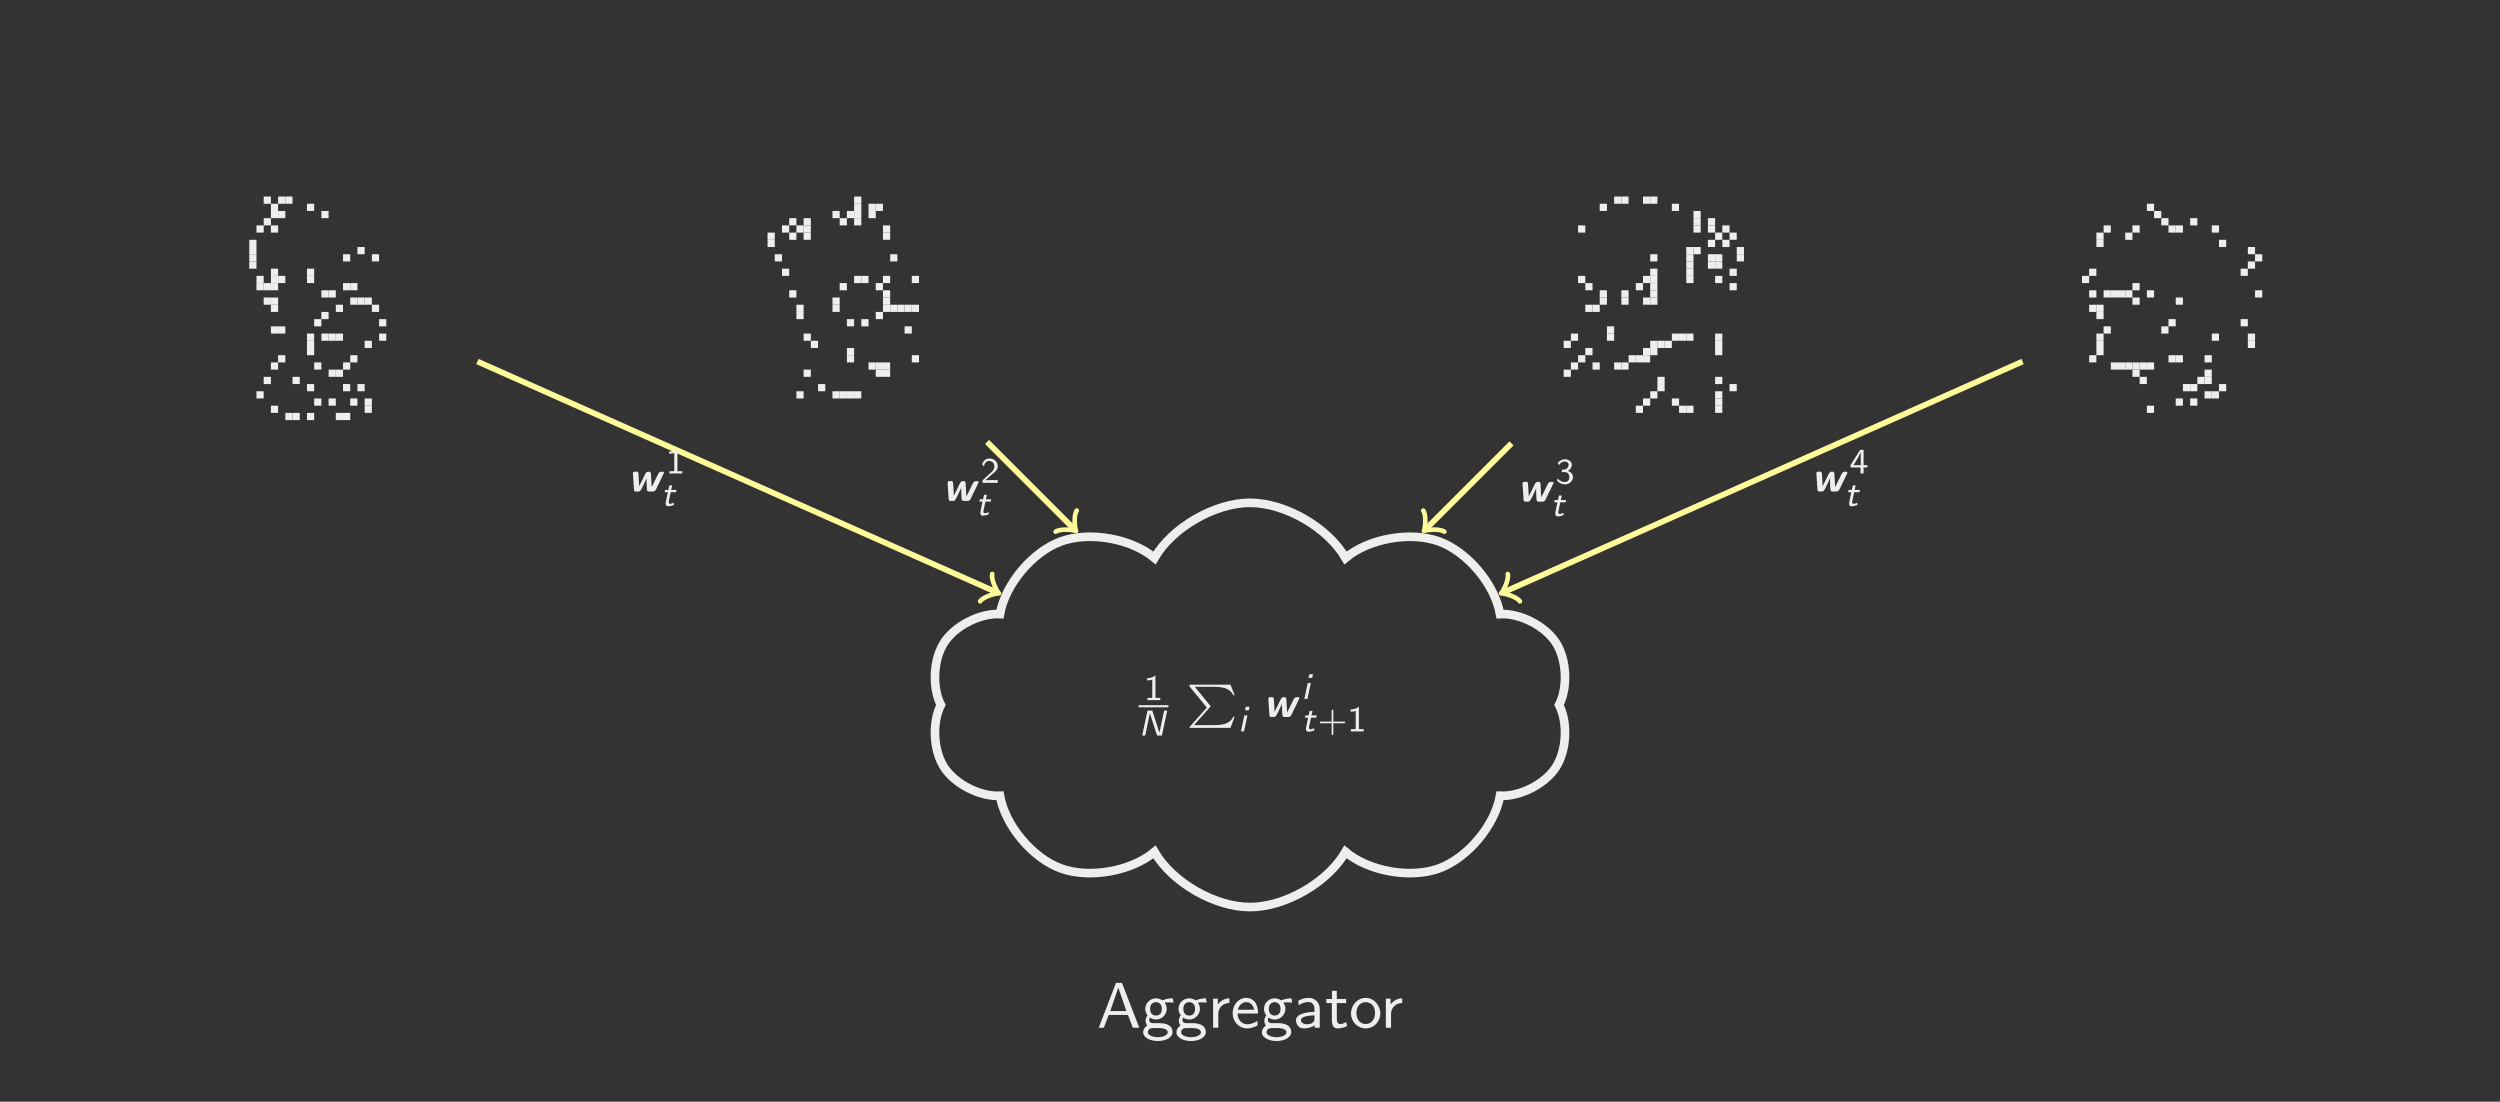
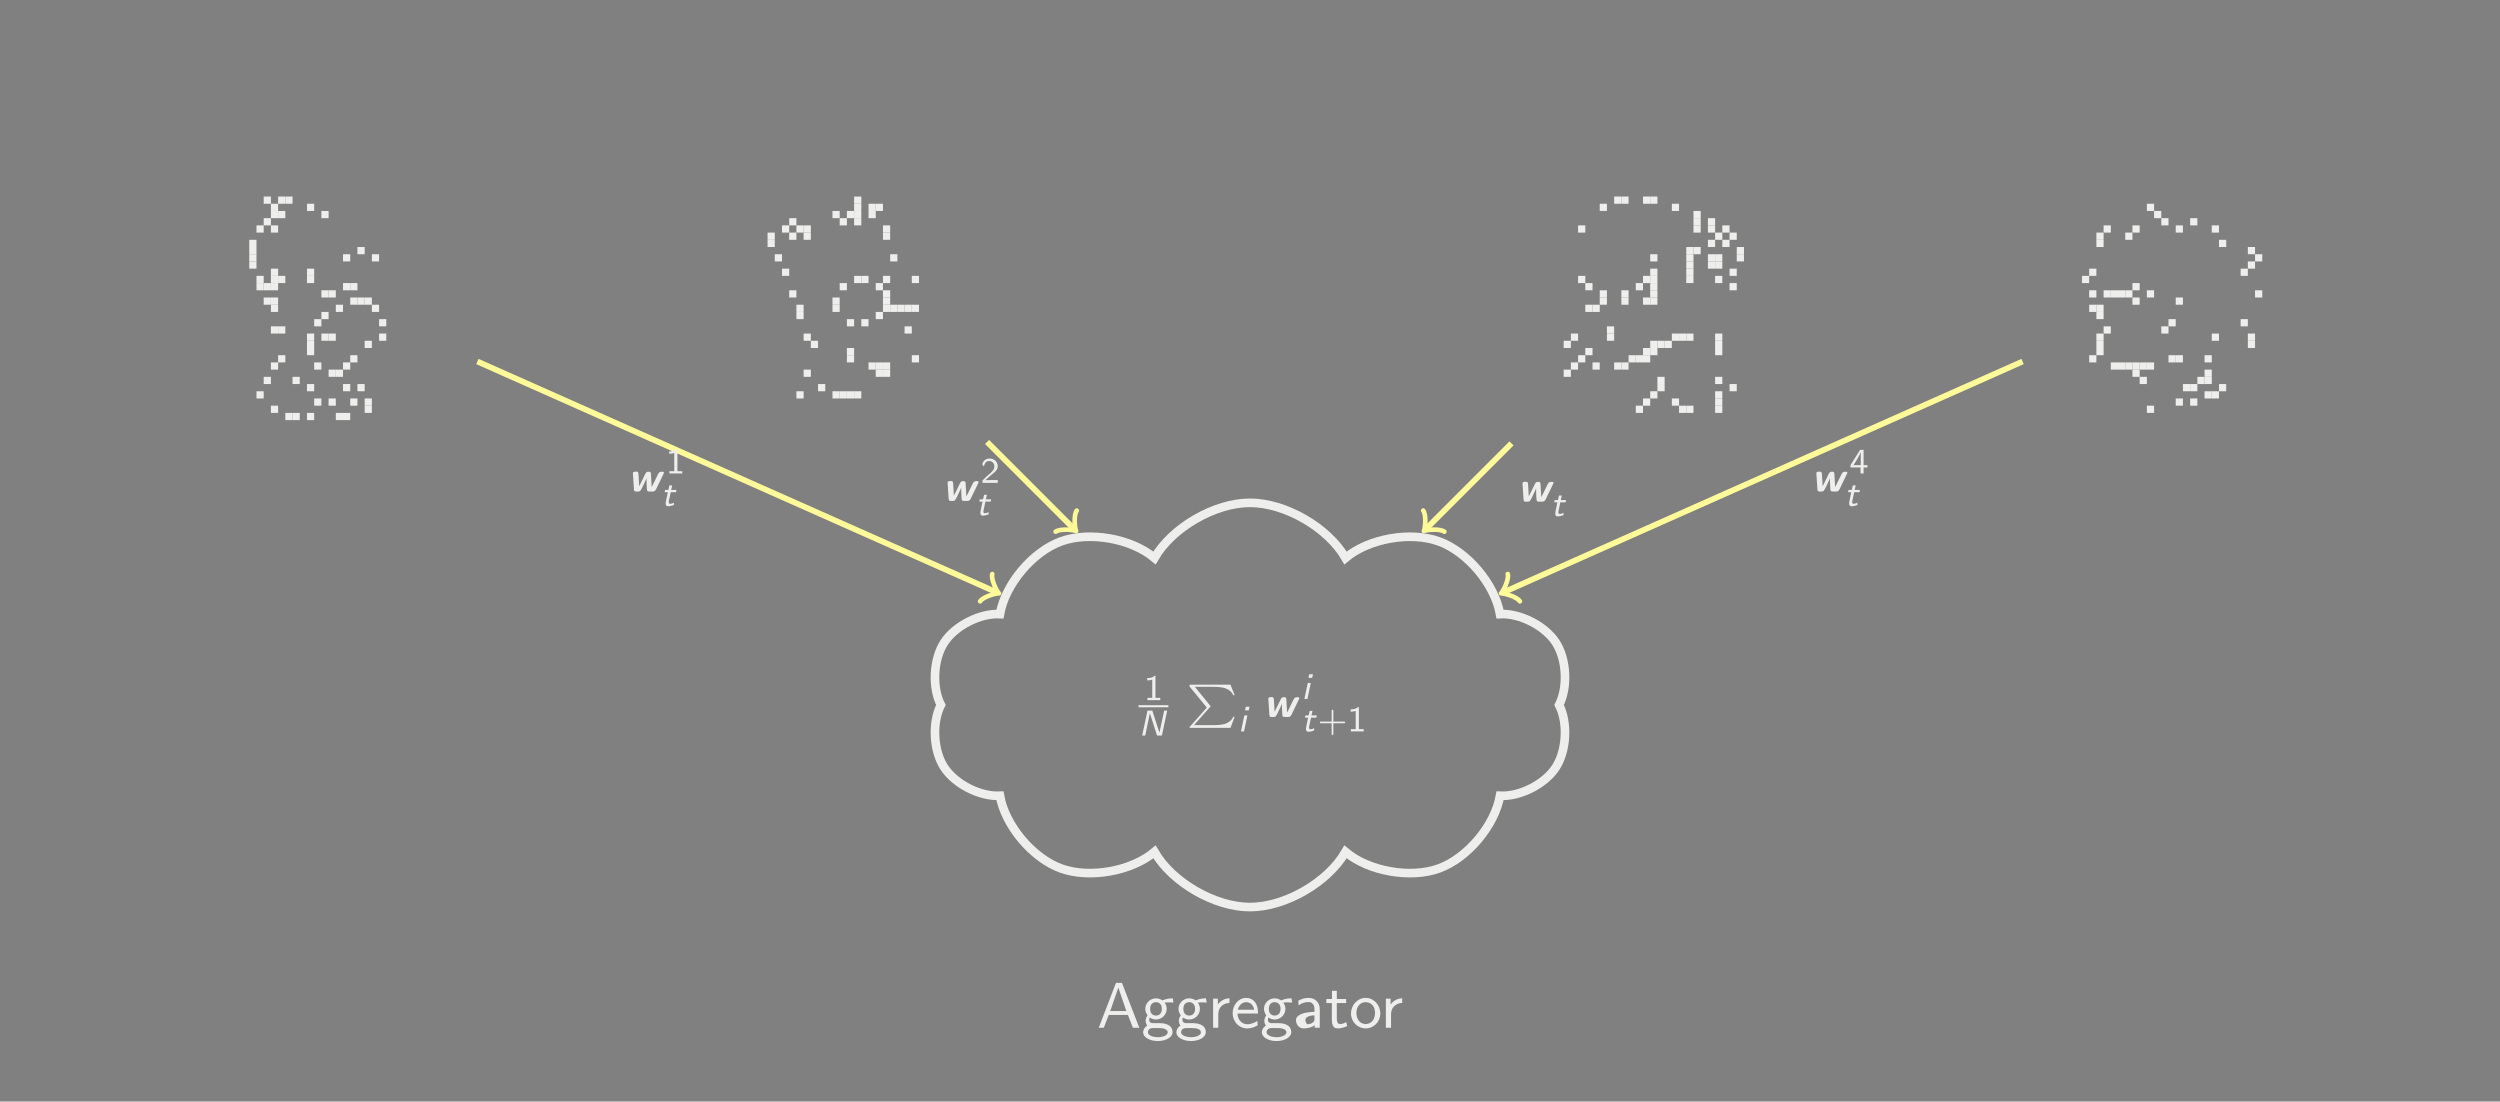
<svg xmlns="http://www.w3.org/2000/svg" xmlns:xlink="http://www.w3.org/1999/xlink" width="346.645pt" height="152.733pt" viewBox="0 0 346.645 152.733" version="1.1">
  <rect x="0" y="0" width="346.645" height="152.733" fill="#808080" stroke="none" />
  <defs>
    <g>
      <symbol overflow="visible" id="glyph1-0">
        <path style="stroke:none;" d="" />
      </symbol>
      <symbol overflow="visible" id="glyph1-1">
        <path style="stroke:none;" d="M 1.594 -3.375 L 1.484 -3.375 C 1.172 -3.078 0.75 -3.062 0.453 -3.047 L 0.453 -2.734 C 0.656 -2.734 0.906 -2.75 1.156 -2.844 L 1.156 -0.312 L 0.484 -0.312 L 0.484 0 L 2.266 0 L 2.266 -0.312 L 1.594 -0.312 Z M 1.594 -3.375 " />
      </symbol>
      <symbol overflow="visible" id="glyph1-2">
        <path style="stroke:none;" d="M 2.172 -1.125 L 3.641 -1.125 C 3.703 -1.125 3.812 -1.125 3.812 -1.25 C 3.812 -1.359 3.703 -1.359 3.641 -1.359 L 2.172 -1.359 L 2.172 -2.828 C 2.172 -2.906 2.172 -3.016 2.062 -3.016 C 1.938 -3.016 1.938 -2.906 1.938 -2.828 L 1.938 -1.359 L 0.469 -1.359 C 0.406 -1.359 0.297 -1.359 0.297 -1.25 C 0.297 -1.125 0.406 -1.125 0.469 -1.125 L 1.938 -1.125 L 1.938 0.344 C 1.938 0.406 1.938 0.516 2.062 0.516 C 2.172 0.516 2.172 0.406 2.172 0.344 Z M 2.172 -1.125 " />
      </symbol>
      <symbol overflow="visible" id="glyph1-3">
        <path style="stroke:none;" d="M 1.406 -0.391 C 1.344 -0.391 1.297 -0.375 1.234 -0.375 L 0.656 -0.375 L 1.438 -1.062 C 1.531 -1.141 1.766 -1.328 1.859 -1.406 C 2.078 -1.609 2.375 -1.859 2.375 -2.297 C 2.375 -2.859 1.953 -3.375 1.25 -3.375 C 0.719 -3.375 0.391 -3.094 0.219 -2.578 L 0.453 -2.281 C 0.562 -2.703 0.75 -3.031 1.172 -3.031 C 1.594 -3.031 1.906 -2.734 1.906 -2.281 C 1.906 -1.875 1.672 -1.641 1.375 -1.359 C 1.266 -1.25 1 -1.031 0.891 -0.938 C 0.75 -0.797 0.406 -0.469 0.266 -0.344 L 0.266 0 L 2.375 0 L 2.375 -0.391 Z M 1.406 -0.391 " />
      </symbol>
      <symbol overflow="visible" id="glyph1-4">
        <path style="stroke:none;" d="M 1.969 -0.828 L 2.5 -0.828 L 2.5 -1.156 L 1.969 -1.156 L 1.969 -3.266 L 1.484 -3.266 L 0.156 -1.156 L 0.156 -0.828 L 1.547 -0.828 L 1.547 0 L 1.969 0 Z M 0.578 -1.156 C 0.719 -1.391 1.578 -2.719 1.578 -3.031 L 1.578 -1.156 Z M 0.578 -1.156 " />
      </symbol>
      <symbol overflow="visible" id="glyph1-5">
-         <path style="stroke:none;" d="M 0.5 -2.562 C 0.703 -2.953 1.062 -3.062 1.297 -3.062 C 1.594 -3.062 1.812 -2.891 1.812 -2.609 C 1.812 -2.344 1.641 -2.031 1.25 -1.953 C 1.234 -1.953 1.219 -1.953 0.875 -1.922 L 0.875 -1.594 L 1.266 -1.594 C 1.75 -1.594 1.922 -1.219 1.922 -0.906 C 1.922 -0.516 1.688 -0.219 1.297 -0.219 C 0.938 -0.219 0.531 -0.391 0.281 -0.719 L 0.219 -0.391 C 0.516 -0.062 0.906 0.109 1.297 0.109 C 1.953 0.109 2.422 -0.391 2.422 -0.906 C 2.422 -1.312 2.094 -1.641 1.703 -1.766 C 2.078 -1.953 2.266 -2.281 2.266 -2.609 C 2.266 -3.031 1.844 -3.375 1.312 -3.375 C 0.875 -3.375 0.5 -3.141 0.297 -2.844 Z M 0.5 -2.562 " />
-       </symbol>
+         </symbol>
      <symbol overflow="visible" id="glyph2-0">
        <path style="stroke:none;" d="" />
      </symbol>
      <symbol overflow="visible" id="glyph2-1">
        <path style="stroke:none;" d="M 3.969 -3.453 L 3.547 -3.453 L 2.891 -0.391 L 1.906 -3.453 L 1.234 -3.453 L 0.5 0 L 0.922 0 L 1.562 -3.062 L 1.578 -3.062 L 2.562 0 L 3.234 0 Z M 3.969 -3.453 " />
      </symbol>
      <symbol overflow="visible" id="glyph2-2">
        <path style="stroke:none;" d="M 1.609 -3.422 L 1.094 -3.422 L 0.984 -2.922 L 1.5 -2.922 Z M 0.422 0 L 0.844 0 L 1.312 -2.219 L 0.891 -2.219 Z M 0.422 0 " />
      </symbol>
      <symbol overflow="visible" id="glyph2-3">
        <path style="stroke:none;" d="M 1.344 -1.906 L 2.078 -1.906 L 2.141 -2.219 L 1.406 -2.219 L 1.547 -2.844 L 1.156 -2.844 L 1.016 -2.219 L 0.562 -2.219 L 0.5 -1.906 L 0.938 -1.906 L 0.688 -0.688 C 0.672 -0.609 0.641 -0.469 0.641 -0.359 C 0.641 -0.109 0.719 0.047 0.969 0.047 C 1.188 0.047 1.453 0 1.797 -0.141 L 1.766 -0.453 C 1.625 -0.359 1.453 -0.297 1.266 -0.297 C 1.156 -0.297 1.062 -0.344 1.062 -0.531 C 1.062 -0.594 1.078 -0.656 1.078 -0.672 Z M 1.344 -1.906 " />
      </symbol>
      <symbol overflow="visible" id="glyph3-0">
        <path style="stroke:none;" d="" />
      </symbol>
      <symbol overflow="visible" id="glyph3-1">
        <path style="stroke:none;" d="M 3.312 3.094 C 3.391 3.031 3.391 3.016 3.391 2.984 C 3.391 2.969 3.391 2.969 3.328 2.906 L 1.203 0.297 L 3.812 0.297 C 4.688 0.297 5.141 0.422 5.25 0.438 C 5.781 0.594 6.312 0.938 6.516 1.453 L 6.719 1.453 L 6.141 0 L 0.641 0 C 0.516 0 0.516 0 0.484 0.031 C 0.453 0.047 0.453 0.062 0.453 0.234 L 2.859 3.172 L 0.531 5.797 C 0.453 5.859 0.453 5.875 0.453 5.906 C 0.453 5.984 0.531 5.984 0.641 5.984 L 6.141 5.984 L 6.719 4.453 L 6.516 4.453 C 6.312 4.984 5.781 5.312 5.359 5.438 C 5.234 5.469 4.781 5.609 3.859 5.609 L 1.078 5.609 Z M 3.312 3.094 " />
      </symbol>
      <symbol overflow="visible" id="glyph4-0">
        <path style="stroke:none;" d="" />
      </symbol>
      <symbol overflow="visible" id="glyph4-1">
        <path style="stroke:none;" d="M 2.578 -1.906 C 2.578 -1.781 2.578 -1.641 2.578 -1.516 L 2.578 -1.375 C 2.578 -1.047 2.609 -0.719 2.625 -0.391 C 2.641 -0.156 2.656 0 2.938 0 L 3.469 0 C 3.859 0 3.984 -0.516 4.156 -0.859 C 4.406 -1.344 4.641 -1.844 4.875 -2.344 C 4.922 -2.422 4.984 -2.516 4.984 -2.625 C 4.984 -2.719 4.906 -2.75 4.812 -2.75 L 4.672 -2.75 C 4.375 -2.75 4.281 -2.609 4.172 -2.406 C 3.953 -1.953 3.734 -1.516 3.516 -1.062 C 3.469 -0.969 3.422 -0.875 3.375 -0.797 C 3.359 -0.734 3.344 -0.672 3.297 -0.625 C 3.297 -0.766 3.281 -0.891 3.266 -1.031 C 3.25 -1.406 3.219 -1.781 3.203 -2.141 C 3.188 -2.328 3.219 -2.609 3.094 -2.703 C 3.031 -2.75 2.953 -2.75 2.875 -2.75 L 2.797 -2.75 C 2.547 -2.75 2.469 -2.578 2.359 -2.359 C 2.109 -1.875 1.906 -1.391 1.641 -0.906 C 1.625 -0.859 1.578 -0.797 1.562 -0.734 C 1.531 -0.875 1.547 -1.078 1.531 -1.234 C 1.516 -1.656 1.484 -2.078 1.453 -2.484 C 1.438 -2.719 1.312 -2.766 1.141 -2.766 C 1.094 -2.766 1.047 -2.75 1 -2.75 L 0.938 -2.75 C 0.797 -2.75 0.688 -2.688 0.688 -2.531 C 0.688 -2.375 0.719 -2.219 0.719 -2.062 C 0.766 -1.5 0.797 -0.953 0.828 -0.391 C 0.844 -0.188 0.828 0 1.141 0 L 1.406 0 C 1.703 0 1.75 -0.109 2 -0.594 C 2.141 -0.875 2.281 -1.156 2.406 -1.453 L 2.531 -1.734 C 2.547 -1.797 2.578 -1.844 2.578 -1.906 Z M 2.578 -1.906 " />
      </symbol>
      <symbol overflow="visible" id="glyph5-0">
        <path style="stroke:none;" d="" />
      </symbol>
      <symbol overflow="visible" id="glyph5-1">
        <path style="stroke:none;" d="M 3.484 -6.219 L 2.656 -6.219 L 0.266 0 L 0.969 0 L 1.656 -1.781 L 4.312 -1.781 L 5 0 L 5.891 0 Z M 2.984 -5.562 L 4.094 -2.312 L 1.859 -2.312 Z M 2.984 -5.562 " />
      </symbol>
      <symbol overflow="visible" id="glyph5-2">
        <path style="stroke:none;" d="M 4.375 -4.078 C 4.203 -4.078 3.594 -4.078 2.938 -3.797 C 2.797 -3.891 2.469 -4.078 2.047 -4.078 C 1.219 -4.078 0.562 -3.406 0.562 -2.625 C 0.562 -2.391 0.625 -2.062 0.875 -1.719 C 0.703 -1.484 0.609 -1.219 0.609 -0.969 C 0.609 -0.719 0.703 -0.469 0.828 -0.297 C 0.375 0 0.266 0.391 0.266 0.641 C 0.266 1.297 1.141 1.844 2.297 1.844 C 3.453 1.844 4.344 1.297 4.344 0.625 C 4.344 -0.625 2.859 -0.641 2.453 -0.641 L 1.625 -0.641 C 1.516 -0.641 1.109 -0.641 1.109 -1.109 C 1.109 -1.281 1.141 -1.344 1.188 -1.406 C 1.438 -1.25 1.734 -1.141 2.047 -1.141 C 2.875 -1.141 3.531 -1.828 3.531 -2.609 C 3.531 -2.922 3.438 -3.172 3.297 -3.406 C 3.25 -3.453 3.25 -3.469 3.25 -3.469 C 3.25 -3.516 3.688 -3.516 3.812 -3.516 C 3.891 -3.516 4.219 -3.516 4.469 -3.484 Z M 2.047 -1.688 C 1.625 -1.688 1.234 -1.953 1.234 -2.609 C 1.234 -3.344 1.688 -3.547 2.047 -3.547 C 2.453 -3.547 2.859 -3.281 2.859 -2.625 C 2.859 -1.891 2.406 -1.688 2.047 -1.688 Z M 2.453 0.047 C 2.641 0.047 3.672 0.047 3.672 0.641 C 3.672 1.031 3.016 1.312 2.312 1.312 C 1.609 1.312 0.922 1.047 0.922 0.625 C 0.922 0.609 0.922 0.047 1.609 0.047 Z M 2.453 0.047 " />
      </symbol>
      <symbol overflow="visible" id="glyph5-3">
        <path style="stroke:none;" d="M 1.469 -1.906 C 1.469 -2.859 2.203 -3.422 3.016 -3.438 L 3.016 -4.078 C 2.375 -4.078 1.781 -3.75 1.406 -3.219 L 1.406 -4.031 L 0.75 -4.031 L 0.75 0 L 1.469 0 Z M 1.469 -1.906 " />
      </symbol>
      <symbol overflow="visible" id="glyph5-4">
        <path style="stroke:none;" d="M 3.828 -1.969 C 3.828 -2.25 3.828 -2.922 3.469 -3.469 C 3.094 -4.031 2.516 -4.141 2.172 -4.141 C 1.141 -4.141 0.312 -3.172 0.312 -2.031 C 0.312 -0.844 1.188 0.094 2.312 0.094 C 2.75 0.094 3.266 -0.016 3.781 -0.344 L 3.734 -0.953 C 3.172 -0.562 2.641 -0.484 2.328 -0.484 C 1.578 -0.484 1 -1.141 0.984 -1.969 Z M 1.031 -2.5 C 1.172 -3.062 1.609 -3.547 2.172 -3.547 C 2.516 -3.547 3.125 -3.406 3.297 -2.5 Z M 1.031 -2.5 " />
      </symbol>
      <symbol overflow="visible" id="glyph5-5">
-         <path style="stroke:none;" d="M 3.688 -2.594 C 3.688 -3.484 3.047 -4.141 2.156 -4.141 C 1.562 -4.141 1.141 -3.984 0.703 -3.734 L 0.766 -3.109 C 1.203 -3.438 1.656 -3.562 2.141 -3.562 C 2.641 -3.562 2.953 -3.172 2.953 -2.578 L 2.953 -2.203 C 1.406 -2.172 0.391 -1.766 0.391 -1.047 C 0.391 -0.625 0.672 0.094 1.453 0.094 C 1.625 0.094 2.406 0.078 2.984 -0.344 L 2.984 0 L 3.688 0 Z M 2.953 -1.25 C 2.953 -1.062 2.953 -0.844 2.625 -0.656 C 2.406 -0.516 2.109 -0.484 1.922 -0.484 C 1.469 -0.484 1.078 -0.703 1.078 -1.062 C 1.078 -1.688 2.828 -1.719 2.953 -1.719 Z M 2.953 -1.25 " />
+         <path style="stroke:none;" d="M 3.688 -2.594 C 3.688 -3.484 3.047 -4.141 2.156 -4.141 C 1.562 -4.141 1.141 -3.984 0.703 -3.734 L 0.766 -3.109 C 1.203 -3.438 1.656 -3.562 2.141 -3.562 C 2.641 -3.562 2.953 -3.172 2.953 -2.578 L 2.953 -2.203 C 1.406 -2.172 0.391 -1.766 0.391 -1.047 C 0.391 -0.625 0.672 0.094 1.453 0.094 C 1.625 0.094 2.406 0.078 2.984 -0.344 L 2.984 0 L 3.688 0 Z M 2.953 -1.25 C 2.953 -1.062 2.953 -0.844 2.625 -0.656 C 2.406 -0.516 2.109 -0.484 1.922 -0.484 C 1.078 -1.688 2.828 -1.719 2.953 -1.719 Z M 2.953 -1.25 " />
      </symbol>
      <symbol overflow="visible" id="glyph5-6">
        <path style="stroke:none;" d="M 1.625 -3.422 L 2.922 -3.422 L 2.922 -3.984 L 1.625 -3.984 L 1.625 -5.125 L 0.953 -5.125 L 0.953 -3.984 L 0.172 -3.984 L 0.172 -3.422 L 0.938 -3.422 L 0.938 -1.125 C 0.938 -0.594 1.047 0.094 1.703 0.094 C 2.094 0.094 2.562 0.016 3.062 -0.234 L 2.922 -0.797 C 2.688 -0.625 2.375 -0.516 2.094 -0.516 C 1.734 -0.516 1.625 -0.828 1.625 -1.297 Z M 1.625 -3.422 " />
      </symbol>
      <symbol overflow="visible" id="glyph5-7">
        <path style="stroke:none;" d="M 4.328 -1.969 C 4.328 -3.141 3.438 -4.141 2.297 -4.141 C 1.188 -4.141 0.266 -3.172 0.266 -1.969 C 0.266 -0.797 1.203 0.094 2.297 0.094 C 3.406 0.094 4.328 -0.812 4.328 -1.969 Z M 2.312 -0.516 C 1.609 -0.516 1.016 -1.047 1.016 -2.062 C 1.016 -3.109 1.688 -3.547 2.297 -3.547 C 2.938 -3.547 3.594 -3.094 3.594 -2.062 C 3.594 -1.016 2.953 -0.516 2.312 -0.516 Z M 2.312 -0.516 " />
      </symbol>
      <symbol overflow="visible" id="glyph0-0">
        <g transform="matrix(1,0,0,1,-1,-1)">
</g>
      </symbol>
      <symbol overflow="visible" id="glyph0-1">
        <g transform="matrix(1,0,0,1,5,-31)">
          <rect x="13" y="1" width="1" height="1" />
          <rect x="13" y="2" width="1" height="1" />
          <rect x="15" y="2" width="1" height="1" />
          <rect x="16" y="2" width="1" height="1" />
          <rect x="10" y="3" width="1" height="1" />
          <rect x="12" y="3" width="1" height="1" />
          <rect x="13" y="3" width="1" height="1" />
          <rect x="15" y="3" width="1" height="1" />
          <rect x="4" y="4" width="1" height="1" />
-           <rect x="6" y="4" width="1" height="1" />
          <rect x="11" y="4" width="1" height="1" />
          <rect x="13" y="4" width="1" height="1" />
          <rect x="3" y="5" width="1" height="1" />
          <rect x="5" y="5" width="1" height="1" />
          <rect x="6" y="5" width="1" height="1" />
          <rect x="17" y="5" width="1" height="1" />
          <rect x="1" y="6" width="1" height="1" />
          <rect x="4" y="6" width="1" height="1" />
          <rect x="6" y="6" width="1" height="1" />
          <rect x="17" y="6" width="1" height="1" />
          <rect x="1" y="7" width="1" height="1" />
          <rect x="2" y="9" width="1" height="1" />
          <rect x="18" y="9" width="1" height="1" />
          <rect x="3" y="11" width="1" height="1" />
          <rect x="13" y="12" width="1" height="1" />
          <rect x="14" y="12" width="1" height="1" />
          <rect x="17" y="12" width="1" height="1" />
          <rect x="21" y="12" width="1" height="1" />
          <rect x="11" y="13" width="1" height="1" />
          <rect x="16" y="13" width="1" height="1" />
          <rect x="4" y="14" width="1" height="1" />
          <rect x="17" y="14" width="1" height="1" />
          <rect x="10" y="15" width="1" height="1" />
          <rect x="17" y="15" width="1" height="1" />
          <rect x="5" y="16" width="1" height="1" />
          <rect x="10" y="16" width="1" height="1" />
          <rect x="17" y="16" width="1" height="1" />
          <rect x="18" y="16" width="1" height="1" />
          <rect x="19" y="16" width="1" height="1" />
          <rect x="20" y="16" width="1" height="1" />
          <rect x="21" y="16" width="1" height="1" />
          <rect x="5" y="17" width="1" height="1" />
          <rect x="16" y="17" width="1" height="1" />
          <rect x="12" y="18" width="1" height="1" />
          <rect x="14" y="18" width="1" height="1" />
          <rect x="20" y="19" width="1" height="1" />
          <rect x="6" y="20" width="1" height="1" />
          <rect x="7" y="21" width="1" height="1" />
          <rect x="12" y="22" width="1" height="1" />
          <rect x="12" y="23" width="1" height="1" />
          <rect x="21" y="23" width="1" height="1" />
          <rect x="15" y="24" width="1" height="1" />
          <rect x="16" y="24" width="1" height="1" />
          <rect x="17" y="24" width="1" height="1" />
          <rect x="6" y="25" width="1" height="1" />
          <rect x="16" y="25" width="1" height="1" />
          <rect x="17" y="25" width="1" height="1" />
          <rect x="8" y="27" width="1" height="1" />
          <rect x="5" y="28" width="1" height="1" />
          <rect x="10" y="28" width="1" height="1" />
          <rect x="11" y="28" width="1" height="1" />
          <rect x="12" y="28" width="1" height="1" />
          <rect x="13" y="28" width="1" height="1" />
        </g>
      </symbol>
      <symbol overflow="visible" id="glyph0-2">
        <g transform="matrix(1,0,0,1,5,-31)">
          <rect x="2" y="1" width="1" height="1" />
          <rect x="4" y="1" width="1" height="1" />
          <rect x="5" y="1" width="1" height="1" />
          <rect x="3" y="2" width="1" height="1" />
          <rect x="8" y="2" width="1" height="1" />
          <rect x="3" y="3" width="1" height="1" />
          <rect x="4" y="3" width="1" height="1" />
          <rect x="10" y="3" width="1" height="1" />
          <rect x="2" y="4" width="1" height="1" />
          <rect x="1" y="5" width="1" height="1" />
          <rect x="3" y="5" width="1" height="1" />
          <rect x="0" y="7" width="1" height="1" />
          <rect x="0" y="8" width="1" height="1" />
          <rect x="15" y="8" width="1" height="1" />
          <rect x="0" y="9" width="1" height="1" />
          <rect x="13" y="9" width="1" height="1" />
          <rect x="17" y="9" width="1" height="1" />
          <rect x="0" y="10" width="1" height="1" />
          <rect x="3" y="11" width="1" height="1" />
          <rect x="8" y="11" width="1" height="1" />
          <rect x="1" y="12" width="1" height="1" />
          <rect x="3" y="12" width="1" height="1" />
          <rect x="4" y="12" width="1" height="1" />
          <rect x="8" y="12" width="1" height="1" />
          <rect x="1" y="13" width="1" height="1" />
          <rect x="2" y="13" width="1" height="1" />
          <rect x="3" y="13" width="1" height="1" />
          <rect x="13" y="13" width="1" height="1" />
          <rect x="14" y="13" width="1" height="1" />
          <rect x="10" y="14" width="1" height="1" />
          <rect x="11" y="14" width="1" height="1" />
          <rect x="2" y="15" width="1" height="1" />
          <rect x="3" y="15" width="1" height="1" />
          <rect x="14" y="15" width="1" height="1" />
          <rect x="15" y="15" width="1" height="1" />
          <rect x="16" y="15" width="1" height="1" />
          <rect x="3" y="16" width="1" height="1" />
          <rect x="12" y="16" width="1" height="1" />
          <rect x="17" y="16" width="1" height="1" />
          <rect x="10" y="17" width="1" height="1" />
          <rect x="9" y="18" width="1" height="1" />
          <rect x="18" y="18" width="1" height="1" />
          <rect x="3" y="19" width="1" height="1" />
          <rect x="4" y="19" width="1" height="1" />
          <rect x="8" y="20" width="1" height="1" />
          <rect x="10" y="20" width="1" height="1" />
          <rect x="11" y="20" width="1" height="1" />
-           <rect x="12" y="20" width="1" height="1" />
          <rect x="18" y="20" width="1" height="1" />
          <rect x="8" y="21" width="1" height="1" />
          <rect x="16" y="21" width="1" height="1" />
          <rect x="8" y="22" width="1" height="1" />
          <rect x="4" y="23" width="1" height="1" />
          <rect x="14" y="23" width="1" height="1" />
          <rect x="3" y="24" width="1" height="1" />
          <rect x="9" y="24" width="1" height="1" />
          <rect x="13" y="24" width="1" height="1" />
          <rect x="11" y="25" width="1" height="1" />
          <rect x="12" y="25" width="1" height="1" />
          <rect x="2" y="26" width="1" height="1" />
          <rect x="6" y="26" width="1" height="1" />
          <rect x="8" y="27" width="1" height="1" />
          <rect x="13" y="27" width="1" height="1" />
          <rect x="15" y="27" width="1" height="1" />
          <rect x="1" y="28" width="1" height="1" />
          <rect x="9" y="29" width="1" height="1" />
          <rect x="11" y="29" width="1" height="1" />
          <rect x="14" y="29" width="1" height="1" />
          <rect x="16" y="29" width="1" height="1" />
          <rect x="3" y="30" width="1" height="1" />
          <rect x="16" y="30" width="1" height="1" />
          <rect x="5" y="31" width="1" height="1" />
          <rect x="6" y="31" width="1" height="1" />
          <rect x="8" y="31" width="1" height="1" />
          <rect x="12" y="31" width="1" height="1" />
          <rect x="13" y="31" width="1" height="1" />
        </g>
      </symbol>
      <symbol overflow="visible" id="glyph0-3">
        <g transform="matrix(1,0,0,1,2,-30)">
          <rect x="8" y="0" width="1" height="1" />
          <rect x="9" y="0" width="1" height="1" />
          <rect x="12" y="0" width="1" height="1" />
          <rect x="13" y="0" width="1" height="1" />
          <rect x="6" y="1" width="1" height="1" />
          <rect x="16" y="1" width="1" height="1" />
          <rect x="19" y="2" width="1" height="1" />
          <rect x="19" y="3" width="1" height="1" />
          <rect x="21" y="3" width="1" height="1" />
          <rect x="3" y="4" width="1" height="1" />
          <rect x="19" y="4" width="1" height="1" />
          <rect x="21" y="4" width="1" height="1" />
          <rect x="23" y="4" width="1" height="1" />
          <rect x="22" y="5" width="1" height="1" />
          <rect x="24" y="5" width="1" height="1" />
          <rect x="21" y="6" width="1" height="1" />
          <rect x="23" y="6" width="1" height="1" />
          <rect x="18" y="7" width="1" height="1" />
          <rect x="19" y="7" width="1" height="1" />
          <rect x="25" y="7" width="1" height="1" />
          <rect x="13" y="8" width="1" height="1" />
          <rect x="18" y="8" width="1" height="1" />
          <rect x="21" y="8" width="1" height="1" />
          <rect x="22" y="8" width="1" height="1" />
          <rect x="25" y="8" width="1" height="1" />
          <rect x="18" y="9" width="1" height="1" />
          <rect x="21" y="9" width="1" height="1" />
          <rect x="22" y="9" width="1" height="1" />
          <rect x="13" y="10" width="1" height="1" />
          <rect x="18" y="10" width="1" height="1" />
          <rect x="24" y="10" width="1" height="1" />
          <rect x="3" y="11" width="1" height="1" />
          <rect x="12" y="11" width="1" height="1" />
          <rect x="13" y="11" width="1" height="1" />
          <rect x="18" y="11" width="1" height="1" />
          <rect x="22" y="11" width="1" height="1" />
          <rect x="4" y="12" width="1" height="1" />
          <rect x="11" y="12" width="1" height="1" />
          <rect x="13" y="12" width="1" height="1" />
          <rect x="24" y="12" width="1" height="1" />
          <rect x="6" y="13" width="1" height="1" />
          <rect x="9" y="13" width="1" height="1" />
          <rect x="13" y="13" width="1" height="1" />
          <rect x="6" y="14" width="1" height="1" />
          <rect x="9" y="14" width="1" height="1" />
          <rect x="12" y="14" width="1" height="1" />
          <rect x="13" y="14" width="1" height="1" />
          <rect x="4" y="15" width="1" height="1" />
          <rect x="5" y="15" width="1" height="1" />
          <rect x="7" y="18" width="1" height="1" />
          <rect x="2" y="19" width="1" height="1" />
          <rect x="7" y="19" width="1" height="1" />
          <rect x="16" y="19" width="1" height="1" />
          <rect x="17" y="19" width="1" height="1" />
          <rect x="18" y="19" width="1" height="1" />
          <rect x="22" y="19" width="1" height="1" />
          <rect x="1" y="20" width="1" height="1" />
          <rect x="13" y="20" width="1" height="1" />
          <rect x="14" y="20" width="1" height="1" />
          <rect x="15" y="20" width="1" height="1" />
          <rect x="22" y="20" width="1" height="1" />
          <rect x="4" y="21" width="1" height="1" />
          <rect x="12" y="21" width="1" height="1" />
          <rect x="13" y="21" width="1" height="1" />
          <rect x="22" y="21" width="1" height="1" />
          <rect x="3" y="22" width="1" height="1" />
          <rect x="10" y="22" width="1" height="1" />
          <rect x="11" y="22" width="1" height="1" />
          <rect x="12" y="22" width="1" height="1" />
          <rect x="2" y="23" width="1" height="1" />
          <rect x="5" y="23" width="1" height="1" />
          <rect x="8" y="23" width="1" height="1" />
          <rect x="9" y="23" width="1" height="1" />
          <rect x="1" y="24" width="1" height="1" />
          <rect x="14" y="25" width="1" height="1" />
          <rect x="22" y="25" width="1" height="1" />
          <rect x="14" y="26" width="1" height="1" />
          <rect x="24" y="26" width="1" height="1" />
          <rect x="13" y="27" width="1" height="1" />
          <rect x="22" y="27" width="1" height="1" />
          <rect x="12" y="28" width="1" height="1" />
          <rect x="16" y="28" width="1" height="1" />
          <rect x="22" y="28" width="1" height="1" />
          <rect x="11" y="29" width="1" height="1" />
          <rect x="17" y="29" width="1" height="1" />
          <rect x="18" y="29" width="1" height="1" />
          <rect x="22" y="29" width="1" height="1" />
        </g>
      </symbol>
      <symbol overflow="visible" id="glyph0-4">
        <g transform="matrix(1,0,0,1,3,-29)">
          <rect x="10" y="0" width="1" height="1" />
          <rect x="11" y="1" width="1" height="1" />
          <rect x="12" y="2" width="1" height="1" />
          <rect x="16" y="2" width="1" height="1" />
          <rect x="4" y="3" width="1" height="1" />
          <rect x="8" y="3" width="1" height="1" />
-           <rect x="13" y="3" width="1" height="1" />
          <rect x="14" y="3" width="1" height="1" />
          <rect x="19" y="3" width="1" height="1" />
          <rect x="3" y="4" width="1" height="1" />
          <rect x="7" y="4" width="1" height="1" />
          <rect x="3" y="5" width="1" height="1" />
          <rect x="20" y="5" width="1" height="1" />
          <rect x="24" y="6" width="1" height="1" />
          <rect x="25" y="7" width="1" height="1" />
          <rect x="24" y="8" width="1" height="1" />
          <rect x="2" y="9" width="1" height="1" />
          <rect x="23" y="9" width="1" height="1" />
          <rect x="1" y="10" width="1" height="1" />
          <rect x="8" y="11" width="1" height="1" />
          <rect x="2" y="12" width="1" height="1" />
          <rect x="4" y="12" width="1" height="1" />
          <rect x="5" y="12" width="1" height="1" />
          <rect x="6" y="12" width="1" height="1" />
          <rect x="7" y="12" width="1" height="1" />
          <rect x="10" y="12" width="1" height="1" />
          <rect x="25" y="12" width="1" height="1" />
          <rect x="8" y="13" width="1" height="1" />
          <rect x="14" y="13" width="1" height="1" />
          <rect x="2" y="14" width="1" height="1" />
          <rect x="3" y="14" width="1" height="1" />
          <rect x="3" y="15" width="1" height="1" />
          <rect x="13" y="16" width="1" height="1" />
          <rect x="23" y="16" width="1" height="1" />
          <rect x="4" y="17" width="1" height="1" />
          <rect x="12" y="17" width="1" height="1" />
          <rect x="3" y="18" width="1" height="1" />
          <rect x="19" y="18" width="1" height="1" />
          <rect x="24" y="18" width="1" height="1" />
          <rect x="3" y="19" width="1" height="1" />
          <rect x="24" y="19" width="1" height="1" />
          <rect x="3" y="20" width="1" height="1" />
          <rect x="2" y="21" width="1" height="1" />
          <rect x="13" y="21" width="1" height="1" />
          <rect x="14" y="21" width="1" height="1" />
          <rect x="18" y="21" width="1" height="1" />
          <rect x="5" y="22" width="1" height="1" />
          <rect x="6" y="22" width="1" height="1" />
          <rect x="7" y="22" width="1" height="1" />
          <rect x="8" y="22" width="1" height="1" />
          <rect x="9" y="22" width="1" height="1" />
          <rect x="10" y="22" width="1" height="1" />
          <rect x="8" y="23" width="1" height="1" />
          <rect x="18" y="23" width="1" height="1" />
          <rect x="9" y="24" width="1" height="1" />
          <rect x="17" y="24" width="1" height="1" />
          <rect x="18" y="24" width="1" height="1" />
          <rect x="15" y="25" width="1" height="1" />
          <rect x="16" y="25" width="1" height="1" />
          <rect x="20" y="25" width="1" height="1" />
          <rect x="18" y="26" width="1" height="1" />
          <rect x="19" y="26" width="1" height="1" />
          <rect x="14" y="27" width="1" height="1" />
          <rect x="16" y="27" width="1" height="1" />
          <rect x="10" y="28" width="1" height="1" />
        </g>
      </symbol>
    </g>
    <clipPath id="clip1">
-       <path d="M 0 0 L 346.645 0 L 346.645 152.734 L 0 152.734 Z M 0 0 " />
-     </clipPath>
+       </clipPath>
  </defs>
  <g id="surface75">
    <g clip-path="url(#clip1)" clip-rule="nonzero">
      <path style=" stroke:none;fill-rule:nonzero;fill:rgb(20%,20%,20%);fill-opacity:1;" d="M -0.004 152.734 L -0.004 0 L 346.648 0 L 346.648 152.734 Z M -0.004 152.734 " />
    </g>
    <g style="fill:rgb(93.332%,93.332%,92.548%);fill-opacity:1;">
      <use xlink:href="#glyph0-0" x="118.655" y="42.131" />
    </g>
    <g style="fill:rgb(93.332%,93.332%,92.548%);fill-opacity:1;">
      <use xlink:href="#glyph0-0" x="124.055" y="41.051" />
    </g>
    <g style="fill:rgb(93.332%,93.332%,92.548%);fill-opacity:1;">
      <use xlink:href="#glyph0-1" x="100.429" y="57.251" />
    </g>
    <g style="fill:rgb(93.332%,93.332%,92.548%);fill-opacity:1;">
      <use xlink:href="#glyph0-0" x="45.088" y="38.351" />
    </g>
    <g style="fill:rgb(93.332%,93.332%,92.548%);fill-opacity:1;">
      <use xlink:href="#glyph0-0" x="50.083" y="37.676" />
    </g>
    <g style="fill:rgb(93.332%,93.332%,92.548%);fill-opacity:1;">
      <use xlink:href="#glyph0-2" x="29.563" y="57.251" />
    </g>
    <g style="fill:rgb(93.332%,93.332%,92.548%);fill-opacity:1;">
      <use xlink:href="#glyph0-0" x="227.045" y="40.916" />
    </g>
    <g style="fill:rgb(93.332%,93.332%,92.548%);fill-opacity:1;">
      <use xlink:href="#glyph0-0" x="221.105" y="41.051" />
    </g>
    <g style="fill:rgb(93.332%,93.332%,92.548%);fill-opacity:1;">
      <use xlink:href="#glyph0-3" x="213.815" y="57.251" />
    </g>
    <g style="fill:rgb(93.332%,93.332%,92.548%);fill-opacity:1;">
      <use xlink:href="#glyph0-0" x="300.206" y="44.088" />
    </g>
    <g style="fill:rgb(93.332%,93.332%,92.548%);fill-opacity:1;">
      <use xlink:href="#glyph0-0" x="294.468" y="44.088" />
    </g>
    <g style="fill:rgb(93.332%,93.332%,92.548%);fill-opacity:1;">
      <use xlink:href="#glyph0-4" x="284.681" y="57.251" />
    </g>
    <path style="fill:none;stroke-width:1.196;stroke-linecap:butt;stroke-linejoin:miter;stroke:rgb(93.332%,93.332%,92.548%);stroke-opacity:1;stroke-miterlimit:10;" d="M 13.244 -36.312 C 10.807 -32.09 4.877 -28.668 -0.002 -28.668 C -4.877 -28.668 -10.806 -32.09 -13.244 -36.312 C -16.459 -33.613 -22.259 -32.586 -26.205 -34.019 C -30.146 -35.453 -33.943 -39.965 -34.674 -44.097 C -37.435 -43.953 -40.892 -45.715 -42.4 -48.031 C -43.908 -50.347 -44.115 -54.23 -42.861 -56.695 C -44.115 -59.156 -43.908 -63.035 -42.404 -65.351 C -40.896 -67.668 -37.435 -69.433 -34.674 -69.289 C -33.943 -73.422 -30.15 -77.933 -26.209 -79.367 C -22.263 -80.797 -16.459 -79.773 -13.244 -77.074 C -10.806 -81.297 -4.877 -84.722 -0.002 -84.722 C 4.877 -84.722 10.807 -81.297 13.244 -77.074 C 16.455 -79.773 22.26 -80.801 26.201 -79.367 C 30.147 -77.933 33.944 -73.422 34.674 -69.289 C 37.436 -69.433 40.893 -67.672 42.401 -65.355 C 43.905 -63.039 44.112 -59.156 42.858 -56.695 C 44.112 -54.23 43.908 -50.355 42.405 -48.035 C 40.897 -45.719 37.436 -43.953 34.674 -44.097 C 33.944 -39.965 30.151 -35.453 26.209 -34.023 C 22.264 -32.59 16.455 -33.613 13.244 -36.312 Z M 13.244 -36.312 " transform="matrix(1,0,0,-1,173.322,41.051)" />
    <g style="fill:rgb(93.332%,93.332%,92.548%);fill-opacity:1;">
      <use xlink:href="#glyph1-1" x="158.616" y="97.076" />
    </g>
    <path style="fill:none;stroke-width:0.29;stroke-linecap:butt;stroke-linejoin:miter;stroke:rgb(93.332%,93.332%,92.548%);stroke-opacity:1;stroke-miterlimit:10;" d="M -0.001 0.001 L 4.136 0.001 " transform="matrix(1,0,0,-1,157.872,97.927)" />
    <g style="fill:rgb(93.332%,93.332%,92.548%);fill-opacity:1;">
      <use xlink:href="#glyph2-1" x="157.872" y="101.988" />
    </g>
    <g style="fill:rgb(93.332%,93.332%,92.548%);fill-opacity:1;">
      <use xlink:href="#glyph3-1" x="164.475" y="94.938" />
    </g>
    <g style="fill:rgb(93.332%,93.332%,92.548%);fill-opacity:1;">
      <use xlink:href="#glyph2-2" x="171.65" y="101.414" />
    </g>
    <g style="fill:rgb(93.332%,93.332%,92.548%);fill-opacity:1;">
      <use xlink:href="#glyph4-1" x="175.176" y="99.422" />
    </g>
    <g style="fill:rgb(93.332%,93.332%,92.548%);fill-opacity:1;">
      <use xlink:href="#glyph2-2" x="180.442" y="96.913" />
    </g>
    <g style="fill:rgb(93.332%,93.332%,92.548%);fill-opacity:1;">
      <use xlink:href="#glyph2-3" x="180.442" y="101.414" />
    </g>
    <g style="fill:rgb(93.332%,93.332%,92.548%);fill-opacity:1;">
      <use xlink:href="#glyph1-2" x="182.707" y="101.414" />
      <use xlink:href="#glyph1-1" x="186.824" y="101.414" />
    </g>
    <g style="fill:rgb(93.332%,93.332%,92.548%);fill-opacity:1;">
      <use xlink:href="#glyph5-1" x="152.083" y="142.505" />
      <use xlink:href="#glyph5-2" x="158.24" y="142.505" />
      <use xlink:href="#glyph5-2" x="162.848" y="142.505" />
      <use xlink:href="#glyph5-3" x="167.456" y="142.505" />
      <use xlink:href="#glyph5-4" x="170.604" y="142.505" />
      <use xlink:href="#glyph5-2" x="174.7" y="142.505" />
      <use xlink:href="#glyph5-5" x="179.308" y="142.505" />
      <use xlink:href="#glyph5-6" x="183.735" y="142.505" />
      <use xlink:href="#glyph5-7" x="187.063" y="142.505" />
    </g>
    <g style="fill:rgb(93.332%,93.332%,92.548%);fill-opacity:1;">
      <use xlink:href="#glyph5-3" x="191.411" y="142.505" />
    </g>
    <path style="fill:none;stroke-width:0.797;stroke-linecap:butt;stroke-linejoin:miter;stroke:rgb(100%,97.96%,60.001%);stroke-opacity:1;stroke-miterlimit:10;" d="M -36.459 -20.23 L -24.388 -32.304 " transform="matrix(1,0,0,-1,173.322,41.051)" />
    <path style="fill:none;stroke-width:0.638;stroke-linecap:round;stroke-linejoin:round;stroke:rgb(100%,97.96%,60.001%);stroke-opacity:1;stroke-miterlimit:10;" d="M -1.553 2.072 C -1.423 1.296 -0 0.127 0.387 0 C 0.003 -0.13 -1.423 -1.295 -1.552 -2.072 " transform="matrix(0.707,0.707,0.707,-0.707,148.934,73.356)" />
    <g style="fill:rgb(93.332%,93.332%,92.548%);fill-opacity:1;">
      <use xlink:href="#glyph4-1" x="130.704" y="69.461" />
    </g>
    <g style="fill:rgb(93.332%,93.332%,92.548%);fill-opacity:1;">
      <use xlink:href="#glyph1-3" x="135.97" y="66.953" />
    </g>
    <g style="fill:rgb(93.332%,93.332%,92.548%);fill-opacity:1;">
      <use xlink:href="#glyph2-3" x="135.295" y="71.454" />
    </g>
    <path style="fill:none;stroke-width:0.797;stroke-linecap:butt;stroke-linejoin:miter;stroke:rgb(100%,97.96%,60.001%);stroke-opacity:1;stroke-miterlimit:10;" d="M -107.127 -9.074 L -35.158 -41.066 " transform="matrix(1,0,0,-1,173.322,41.051)" />
    <path style="fill:none;stroke-width:0.638;stroke-linecap:round;stroke-linejoin:round;stroke:rgb(100%,97.96%,60.001%);stroke-opacity:1;stroke-miterlimit:10;" d="M -1.553 2.072 C -1.426 1.295 -0.001 0.129 0.39 -0.001 C -0 -0.132 -1.424 -1.295 -1.554 -2.07 " transform="matrix(0.914,0.406,0.406,-0.914,138.163,82.118)" />
    <g style="fill:rgb(93.332%,93.332%,92.548%);fill-opacity:1;">
      <use xlink:href="#glyph4-1" x="87.07" y="68.157" />
    </g>
    <g style="fill:rgb(93.332%,93.332%,92.548%);fill-opacity:1;">
      <use xlink:href="#glyph1-1" x="92.336" y="65.648" />
    </g>
    <g style="fill:rgb(93.332%,93.332%,92.548%);fill-opacity:1;">
      <use xlink:href="#glyph2-3" x="91.66" y="70.149" />
    </g>
    <path style="fill:none;stroke-width:0.797;stroke-linecap:butt;stroke-linejoin:miter;stroke:rgb(100%,97.96%,60.001%);stroke-opacity:1;stroke-miterlimit:10;" d="M 107.127 -9.074 L 35.162 -41.066 " transform="matrix(1,0,0,-1,173.322,41.051)" />
    <path style="fill:none;stroke-width:0.638;stroke-linecap:round;stroke-linejoin:round;stroke:rgb(100%,97.96%,60.001%);stroke-opacity:1;stroke-miterlimit:10;" d="M -1.554 2.072 C -1.424 1.296 -0.002 0.129 0.389 -0.002 C -0.001 -0.128 -1.426 -1.294 -1.553 -2.071 " transform="matrix(-0.914,0.406,0.406,0.914,208.485,82.117)" />
    <g style="fill:rgb(93.332%,93.332%,92.548%);fill-opacity:1;">
      <use xlink:href="#glyph4-1" x="251.166" y="68.156" />
    </g>
    <g style="fill:rgb(93.332%,93.332%,92.548%);fill-opacity:1;">
      <use xlink:href="#glyph1-4" x="256.432" y="65.648" />
    </g>
    <g style="fill:rgb(93.332%,93.332%,92.548%);fill-opacity:1;">
      <use xlink:href="#glyph2-3" x="255.757" y="70.149" />
    </g>
    <path style="fill:none;stroke-width:0.797;stroke-linecap:butt;stroke-linejoin:miter;stroke:rgb(100%,97.96%,60.001%);stroke-opacity:1;stroke-miterlimit:10;" d="M 36.26 -20.433 L 24.389 -32.304 " transform="matrix(1,0,0,-1,173.322,41.051)" />
    <path style="fill:none;stroke-width:0.638;stroke-linecap:round;stroke-linejoin:round;stroke:rgb(100%,97.96%,60.001%);stroke-opacity:1;stroke-miterlimit:10;" d="M -1.554 2.072 C -1.425 1.296 0 0.13 0.39 0 C 0 -0.13 -1.425 -1.295 -1.555 -2.071 " transform="matrix(-0.707,0.707,0.707,0.707,197.709,73.357)" />
    <g style="fill:rgb(93.332%,93.332%,92.548%);fill-opacity:1;">
      <use xlink:href="#glyph4-1" x="210.419" y="69.562" />
    </g>
    <g style="fill:rgb(93.332%,93.332%,92.548%);fill-opacity:1;">
      <use xlink:href="#glyph1-5" x="215.685" y="67.054" />
    </g>
    <g style="fill:rgb(93.332%,93.332%,92.548%);fill-opacity:1;">
      <use xlink:href="#glyph2-3" x="215.009" y="71.554" />
    </g>
  </g>
</svg>